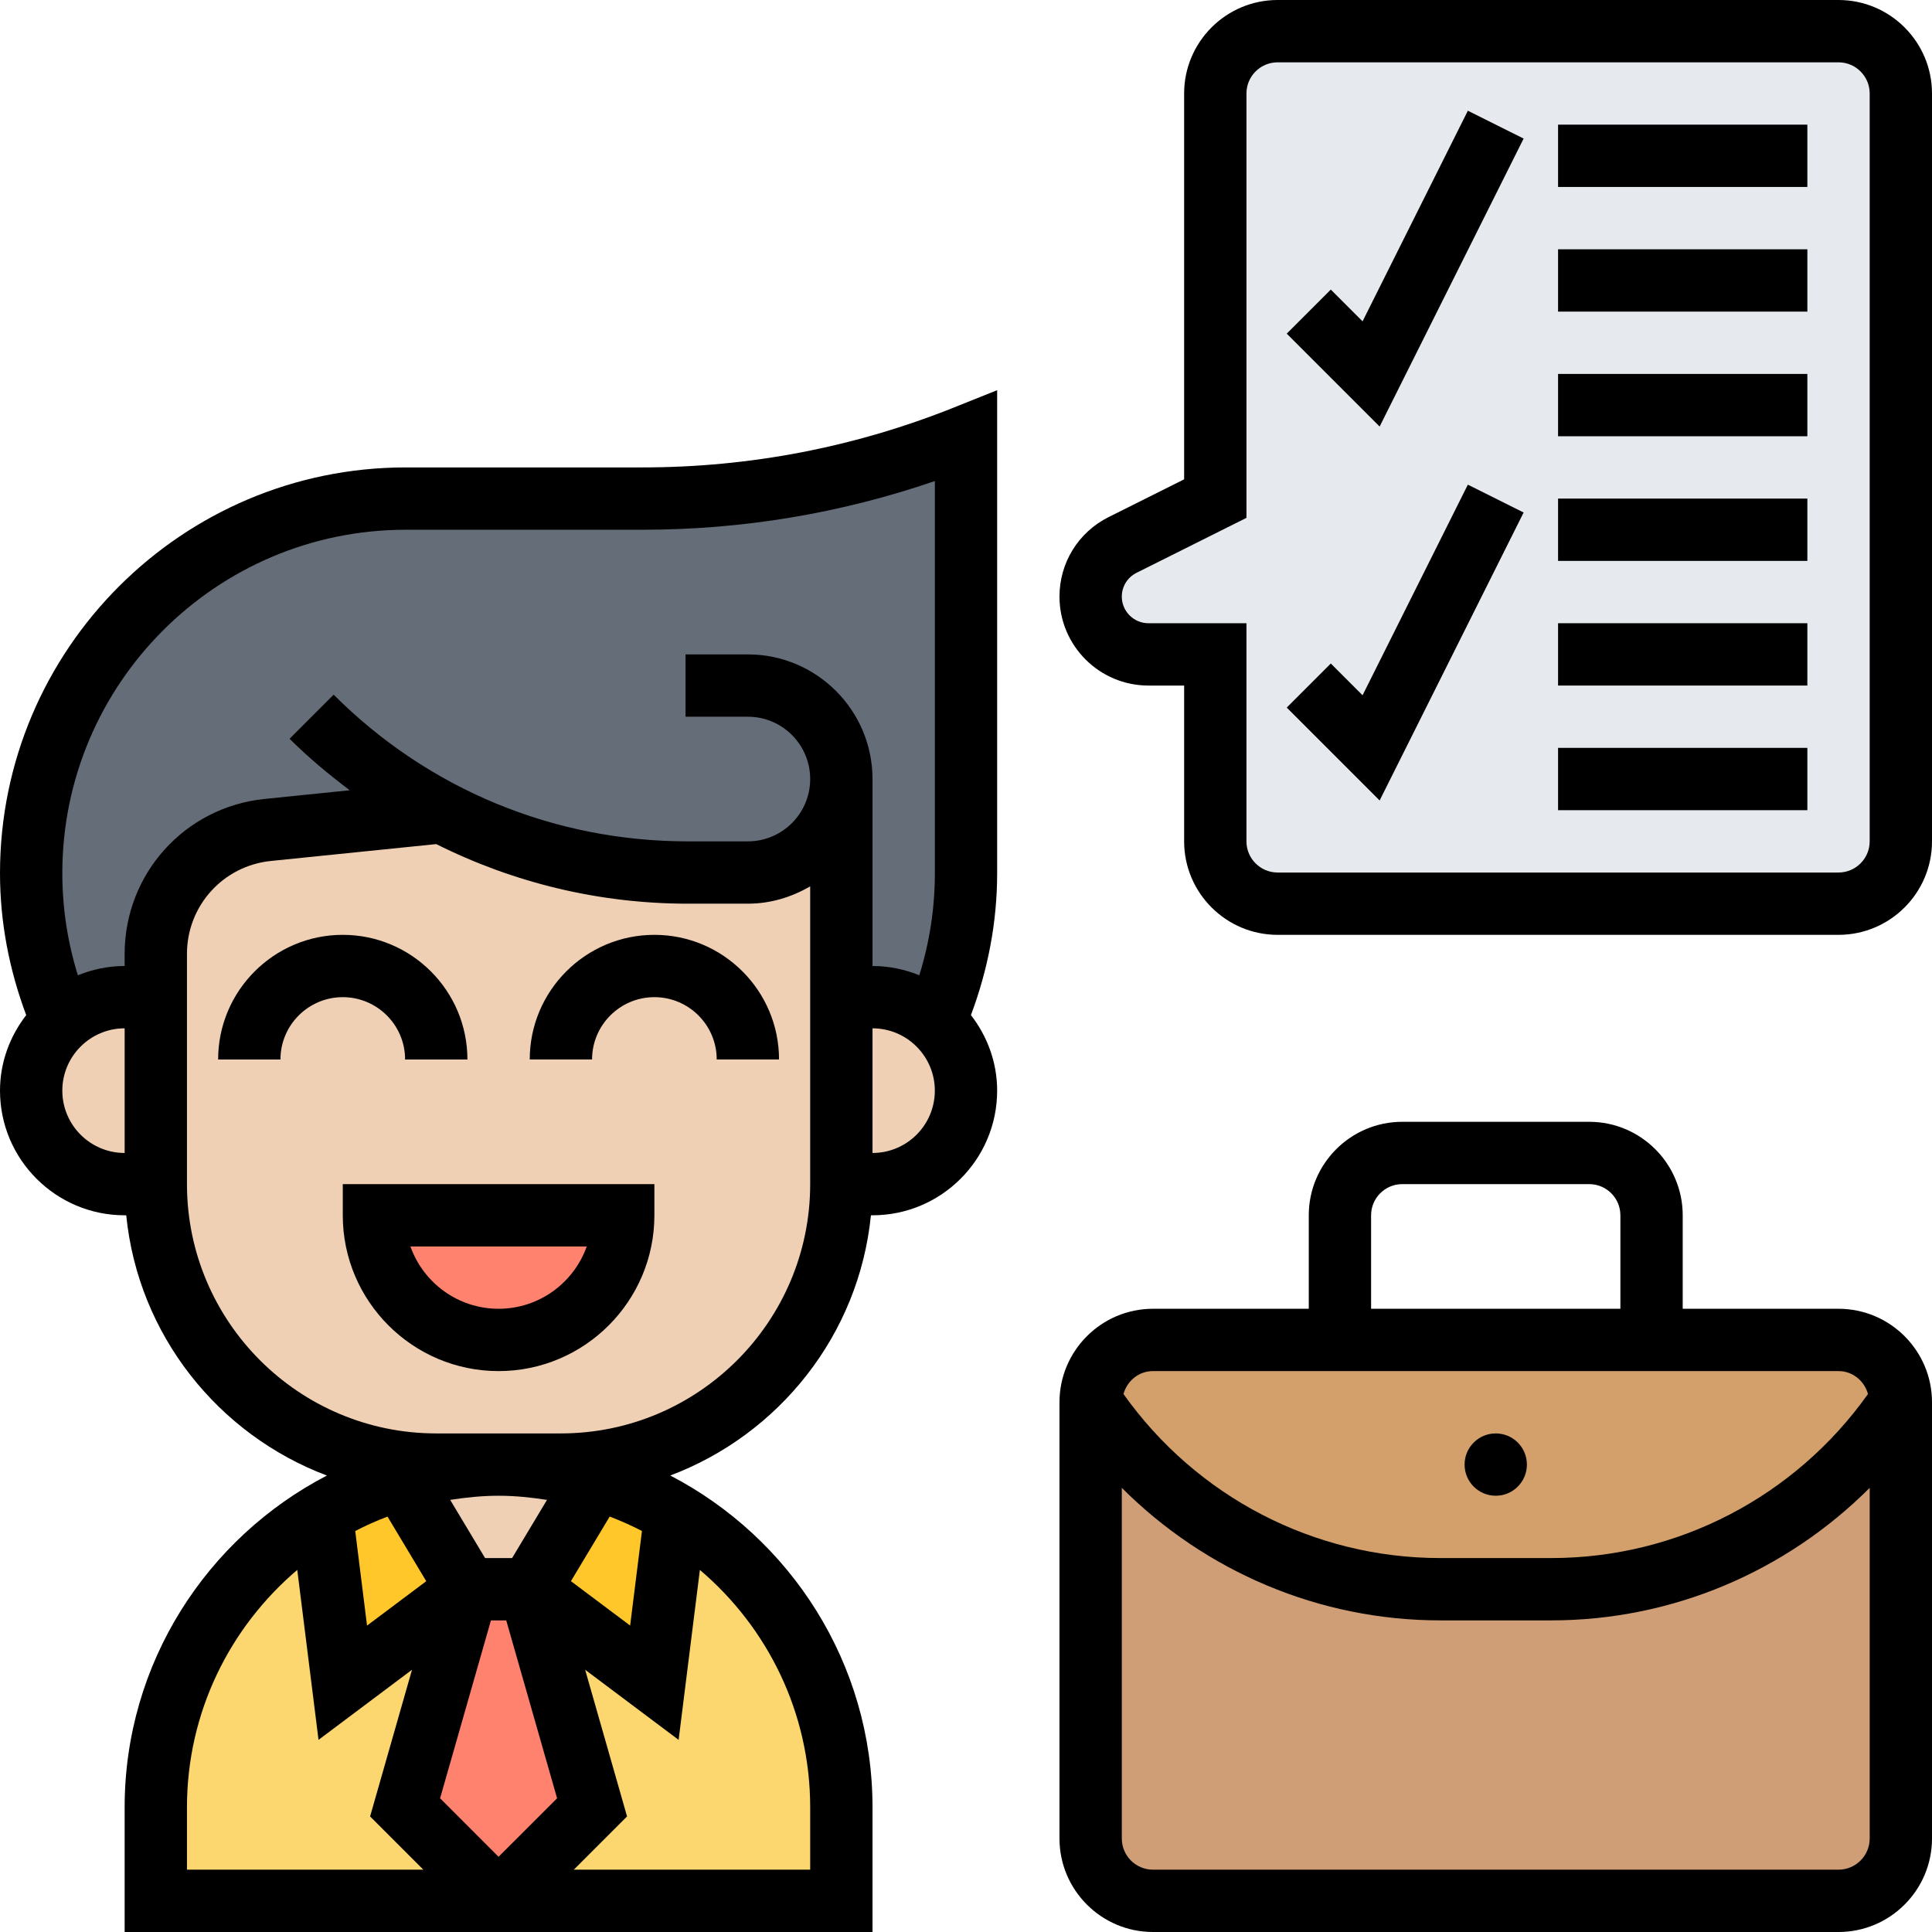
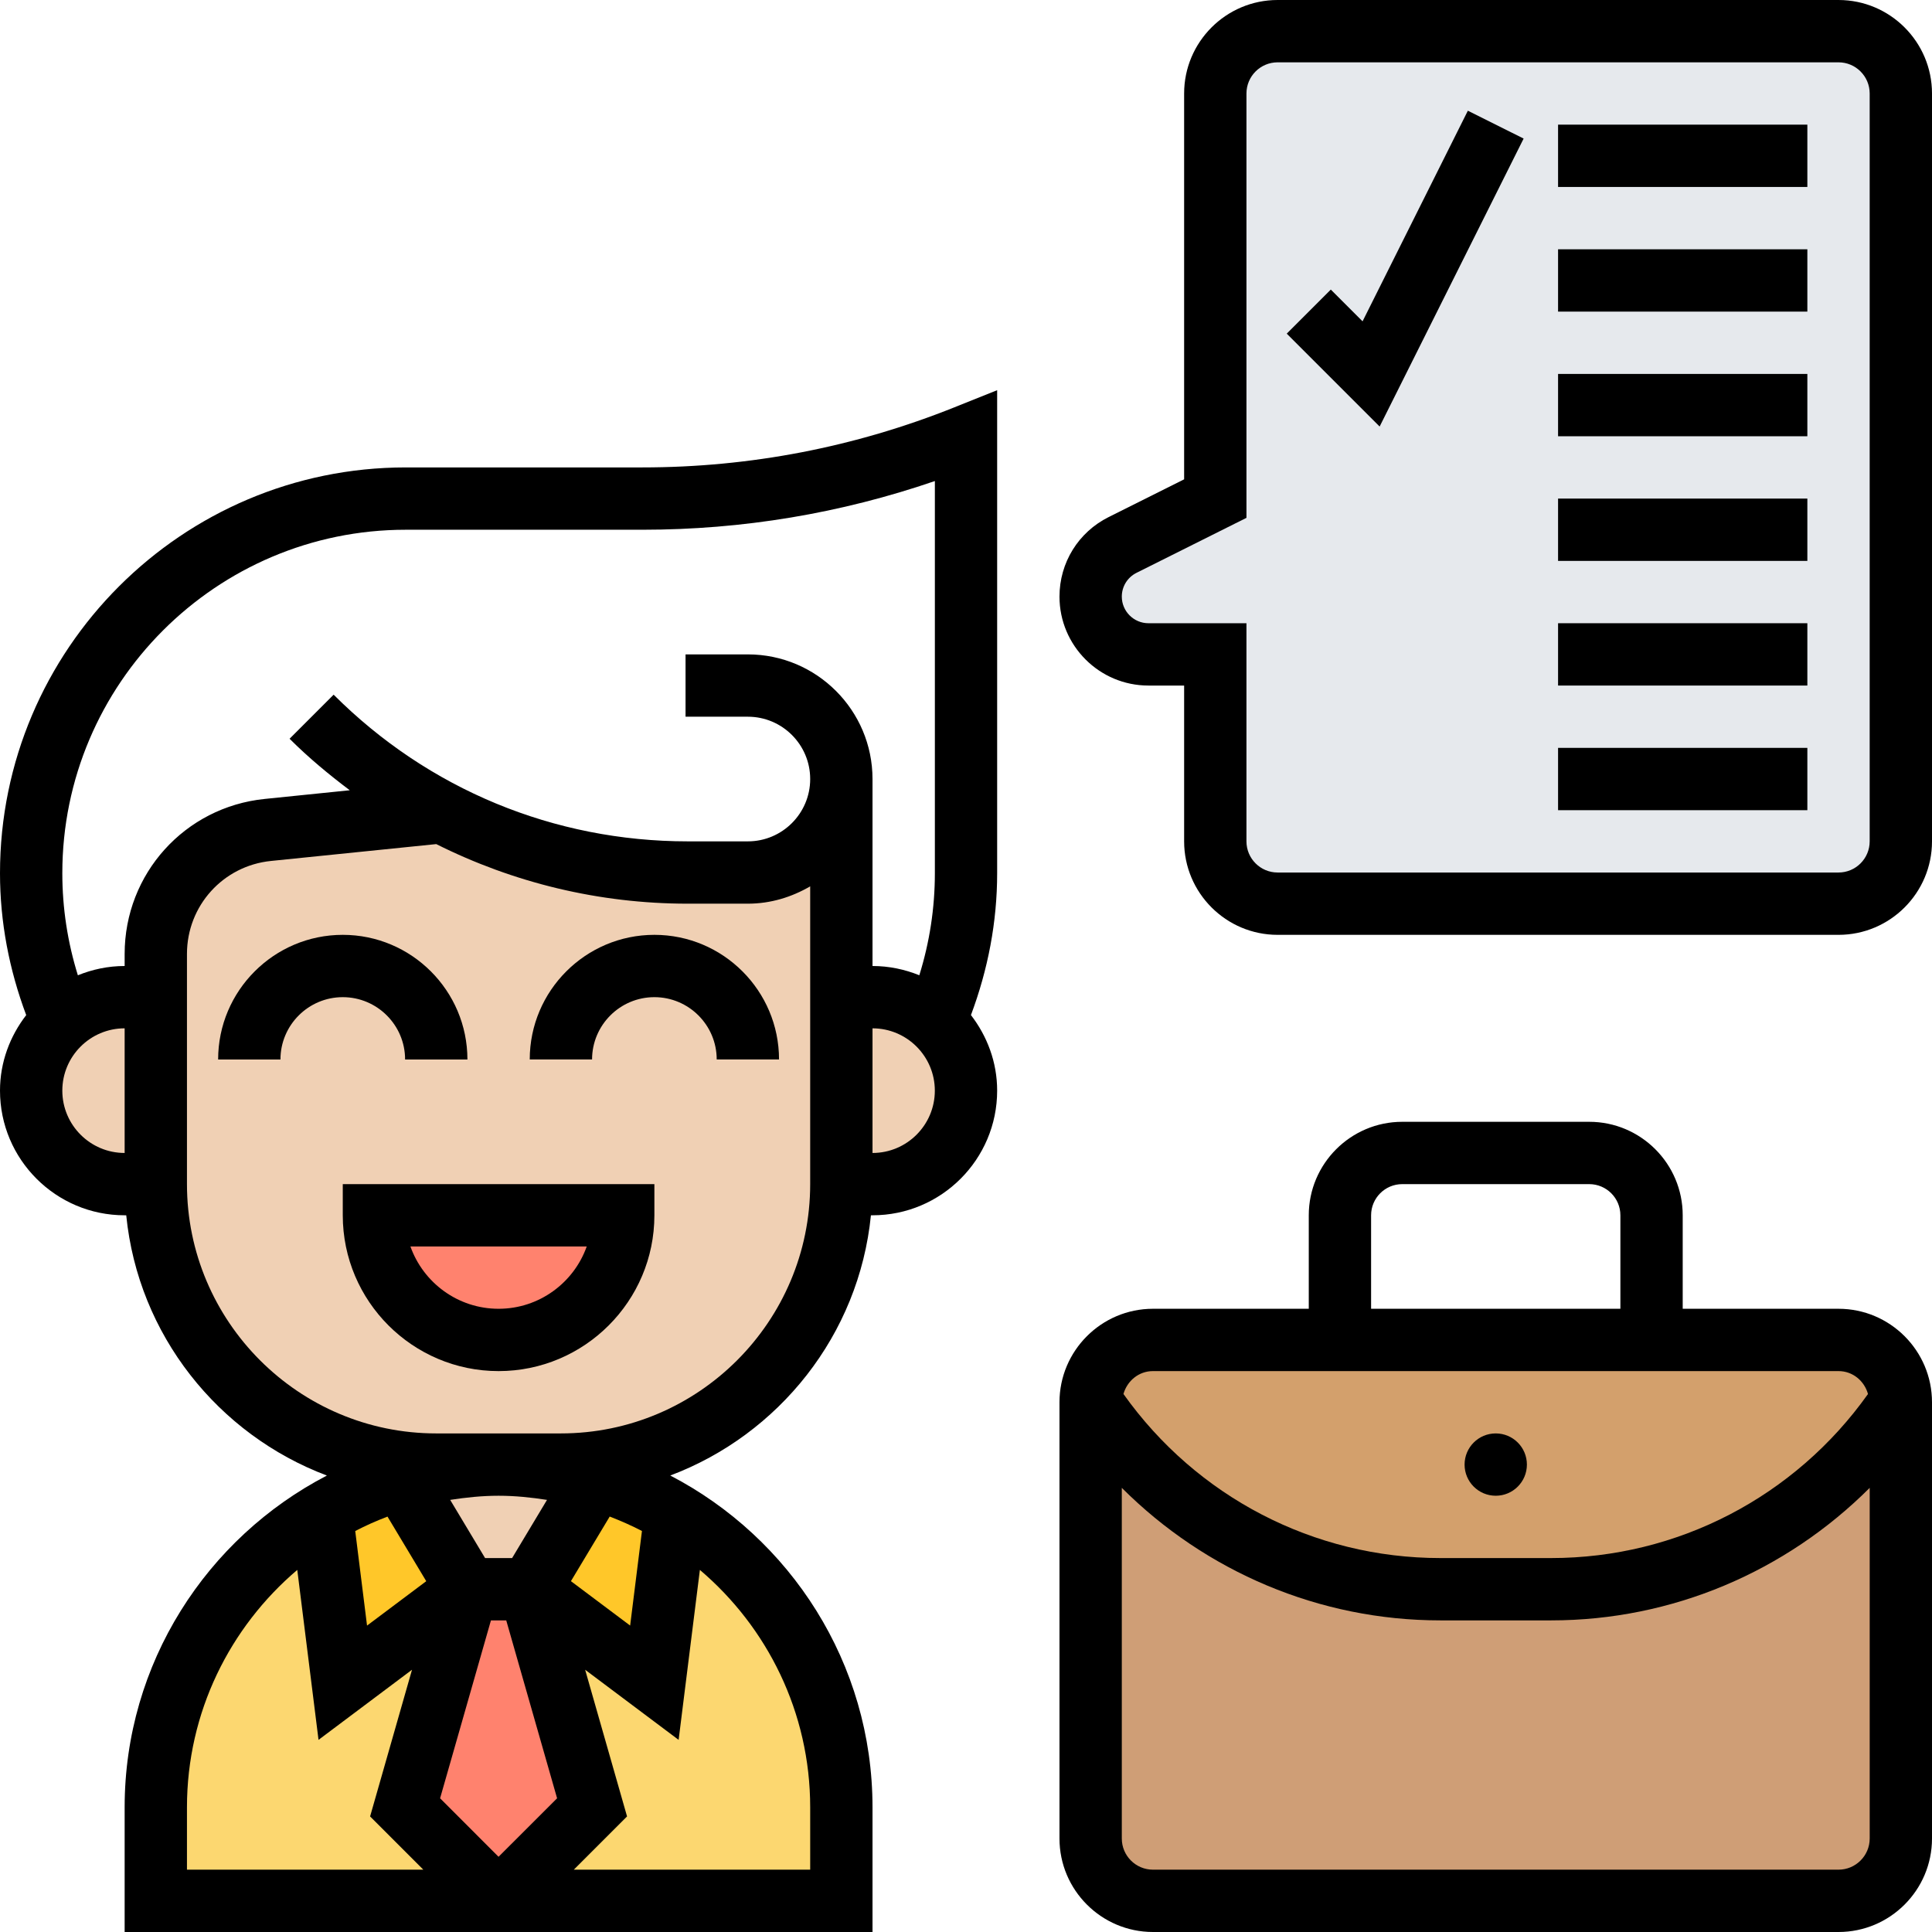
<svg xmlns="http://www.w3.org/2000/svg" id="Layer_5" height="512" viewBox="0 0 62 62" width="512">
  <g>
    <g>
      <g>
-         <path d="m27 25c0 .83-.34 1.58-.88 2.12s-1.29.88-2.12.88h-1.93c-2.77 0-5.48-.68-7.89-1.94-.01 0-.01 0-.01 0l-5.58.57c-2.04.21-3.59 1.93-3.59 3.98v1.39h-1c-.78 0-1.49.3-2.02.79v-.01c-.64-1.49-.98-3.11-.98-4.76 0-6.64 5.38-12.02 12.02-12.02h7.59c3.56 0 7.09-.68 10.39-2v14.02c0 1.65-.34 3.27-.98 4.76v.01c-.53-.49-1.24-.79-2.02-.79h-1z" fill="#656d78" />
-       </g>
+         </g>
      <g>
        <path d="m17 51 2 7-3 3-3-3 2-7z" fill="#ff826e" />
      </g>
      <g>
        <path d="m21 54 .68-5.41.01-.01c.76.46 1.46 1.01 2.09 1.64 1.99 1.99 3.22 4.74 3.22 7.78v3h-11l3-3-2-7z" fill="#fcd770" />
      </g>
      <g>
        <path d="m10.32 48.59.68 5.41 4-3-2 7 3 3h-11v-3c0-4 2.13-7.49 5.31-9.42z" fill="#fcd770" />
      </g>
      <g>
        <path d="m21.69 48.58-.01.01-.68 5.41-4-3 2.13-3.54v-.01c.91.27 1.77.65 2.56 1.13z" fill="#ffc729" />
      </g>
      <g>
-         <path d="m12.87 47.46 2.13 3.54-4 3-.68-5.41-.01-.01c.79-.48 1.65-.86 2.56-1.13z" fill="#ffc729" />
+         <path d="m12.87 47.46 2.13 3.54-4 3-.68-5.41-.01-.01z" fill="#ffc729" />
      </g>
      <g>
        <path d="m12.87 47.46v-.01c.99-.29 2.04-.45 3.13-.45s2.14.16 3.13.45v.01l-2.13 3.54h-2z" fill="#f0d0b4" />
      </g>
      <g>
        <path d="m30.02 32.79c.6.54.98 1.33.98 2.21 0 .83-.34 1.58-.88 2.12s-1.29.88-2.12.88h-1v-6h1c.78 0 1.49.3 2.02.79z" fill="#f0d0b4" />
      </g>
      <g>
        <path d="m27 25v7 6c0 4.97-4.03 9-9 9h-2-2c-4.97 0-9-4.03-9-9v-6-1.39c0-2.05 1.55-3.77 3.59-3.98l5.58-.57h.01c2.41 1.26 5.12 1.94 7.89 1.94h1.93c.83 0 1.58-.34 2.12-.88s.88-1.29.88-2.12z" fill="#f0d0b4" />
      </g>
      <g>
        <path d="m5 32v6h-1c-1.66 0-3-1.34-3-3 0-.83.34-1.58.88-2.12.03-.03.07-.06.1-.09.53-.49 1.24-.79 2.02-.79z" fill="#f0d0b4" />
      </g>
      <g>
        <path d="m59 1h-18c-1.1 0-2 .9-2 2v13l-2.98 1.49c-.62.31-1.02.95-1.02 1.66 0 1.02.83 1.85 1.85 1.85h2.15v6c0 1.1.9 2 2 2h18c1.1 0 2-.9 2-2v-24c0-1.1-.9-2-2-2z" fill="#e6e9ed" />
      </g>
      <g>
        <path d="m12 39h8c0 1.1-.45 2.1-1.17 2.83-.73.72-1.73 1.17-2.83 1.17-2.21 0-4-1.79-4-4z" fill="#ff826e" />
      </g>
      <g>
        <path d="m61 45v14c0 1.1-.9 2-2 2h-22c-1.1 0-2-.9-2-2v-14c2.5 3.75 6.71 6 11.22 6h3.56c4.51 0 8.72-2.25 11.22-6z" fill="#cf9e76" />
      </g>
      <g>
        <path d="m59 43c1.1 0 2 .9 2 2-2.5 3.75-6.71 6-11.22 6h-3.56c-4.51 0-8.72-2.25-11.22-6 0-1.1.9-2 2-2h6 10z" fill="#d3a06c" />
      </g>
    </g>
    <g>
      <path d="m59 0h-18c-1.654 0-3 1.346-3 3v12.382l-2.422 1.211c-.974.487-1.578 1.465-1.578 2.553 0 1.574 1.28 2.854 2.854 2.854h1.146v5c0 1.654 1.346 3 3 3h18c1.654 0 3-1.346 3-3v-24c0-1.654-1.346-3-3-3zm1 27c0 .552-.448 1-1 1h-18c-.552 0-1-.448-1-1v-7h-3.146c-.47 0-.854-.384-.854-.854 0-.325.181-.618.473-.764l3.527-1.764v-13.618c0-.552.448-1 1-1h18c.552 0 1 .448 1 1z" />
      <path d="m43.726 10.312-1.019-1.019-1.414 1.414 2.981 2.981 4.621-9.241-1.79-.894z" />
      <path d="m50 4h8v2h-8z" />
      <path d="m50 8h8v2h-8z" />
      <path d="m50 12h8v2h-8z" />
-       <path d="m43.726 22.312-1.019-1.019-1.414 1.414 2.981 2.981 4.621-9.241-1.79-.894z" />
      <path d="m50 16h8v2h-8z" />
      <path d="m50 20h8v2h-8z" />
      <path d="m50 24h8v2h-8z" />
      <path d="m59 42h-5v-3c0-1.654-1.346-3-3-3h-6c-1.654 0-3 1.346-3 3v3h-5c-1.654 0-3 1.346-3 3v14c0 1.654 1.346 3 3 3h22c1.654 0 3-1.346 3-3v-14c0-1.654-1.346-3-3-3zm-15-3c0-.552.448-1 1-1h6c.552 0 1 .448 1 1v3h-8zm-7 5h22c.458 0 .828.315.946.735-2.342 3.296-6.108 5.265-10.168 5.265h-3.557c-4.06 0-7.825-1.969-10.168-5.265.119-.42.489-.735.947-.735zm22 16h-22c-.552 0-1-.448-1-1v-11.253c2.69 2.688 6.336 4.253 10.222 4.253h3.557c3.886 0 7.532-1.565 10.222-4.253v11.253c-.001.552-.449 1-1.001 1z" />
      <circle cx="48" cy="47" r="1" />
      <path d="m11 39c0 2.757 2.243 5 5 5s5-2.243 5-5v-1h-10zm7.829 1c-.413 1.164-1.525 2-2.829 2s-2.416-.836-2.829-2z" />
      <path d="m13 34h2c0-2.206-1.794-4-4-4s-4 1.794-4 4h2c0-1.103.897-2 2-2s2 .897 2 2z" />
      <path d="m21 30c-2.206 0-4 1.794-4 4h2c0-1.103.897-2 2-2s2 .897 2 2h2c0-2.206-1.794-4-4-4z" />
      <path d="m20.615 15h-7.595c-7.179 0-13.02 5.841-13.02 13.021 0 1.567.294 3.094.841 4.555-.52.674-.841 1.508-.841 2.424 0 2.206 1.794 4 4 4h.051c.383 3.841 2.953 7.038 6.439 8.352-3.85 2-6.49 6.018-6.49 10.648v4h24v-4c0-4.63-2.64-8.648-6.49-10.649 3.486-1.314 6.056-4.511 6.439-8.351h.051c2.206 0 4-1.794 4-4 0-.916-.321-1.75-.841-2.425.547-1.461.841-2.987.841-4.554v-15.499l-1.371.549c-3.199 1.281-6.568 1.929-10.014 1.929zm-18.615 20c0-1.103.897-2 2-2v4c-1.103 0-2-.897-2-2zm2-4.387v.387c-.531 0-1.036.109-1.501.298-.33-1.06-.499-2.157-.499-3.277 0-6.078 4.943-11.021 11.021-11.021h7.595c3.212 0 6.362-.525 9.385-1.563v12.583c0 1.12-.169 2.218-.499 3.277-.466-.188-.971-.297-1.502-.297v-6c0-2.206-1.794-4-4-4h-2v2h2c1.103 0 2 .897 2 2s-.897 2-2 2h-1.929c-4.293 0-8.329-1.672-11.364-4.707l-1.414 1.414c.606.606 1.259 1.146 1.931 1.653l-2.732.279c-2.56.261-4.492 2.399-4.492 4.974zm16.601 18.518-.379 3.035-1.9-1.425 1.244-2.073c.354.137.701.289 1.035.463zm-4.602 10.455-1.876-1.877 1.632-5.709h.491l1.632 5.709zm-3.564-10.917 1.244 2.073-1.9 1.425-.379-3.035c.334-.175.68-.327 1.035-.463zm5.119-.536-1.12 1.867h-.867l-1.12-1.867c.507-.079 1.023-.133 1.553-.133s1.046.054 1.554.133zm-11.554 9.867c0-3.052 1.378-5.784 3.54-7.62l.682 5.454 3-2.25-1.345 4.707 1.708 1.709h-7.585zm20 0v2h-7.586l1.709-1.709-1.345-4.707 3 2.25.682-5.454c2.162 1.836 3.54 4.568 3.54 7.62zm-8.001-12h-3.999c-4.411 0-8-3.589-8-8v-7.387c0-1.545 1.158-2.828 2.695-2.984l5.305-.541c2.477 1.24 5.22 1.912 8.071 1.912h1.929c.732 0 1.409-.212 2-.556v9.555c0 4.412-3.589 8.001-8.001 8.001zm10.001-9v-4c1.103 0 2 .897 2 2s-.897 2-2 2z" />
    </g>
  </g>
</svg>